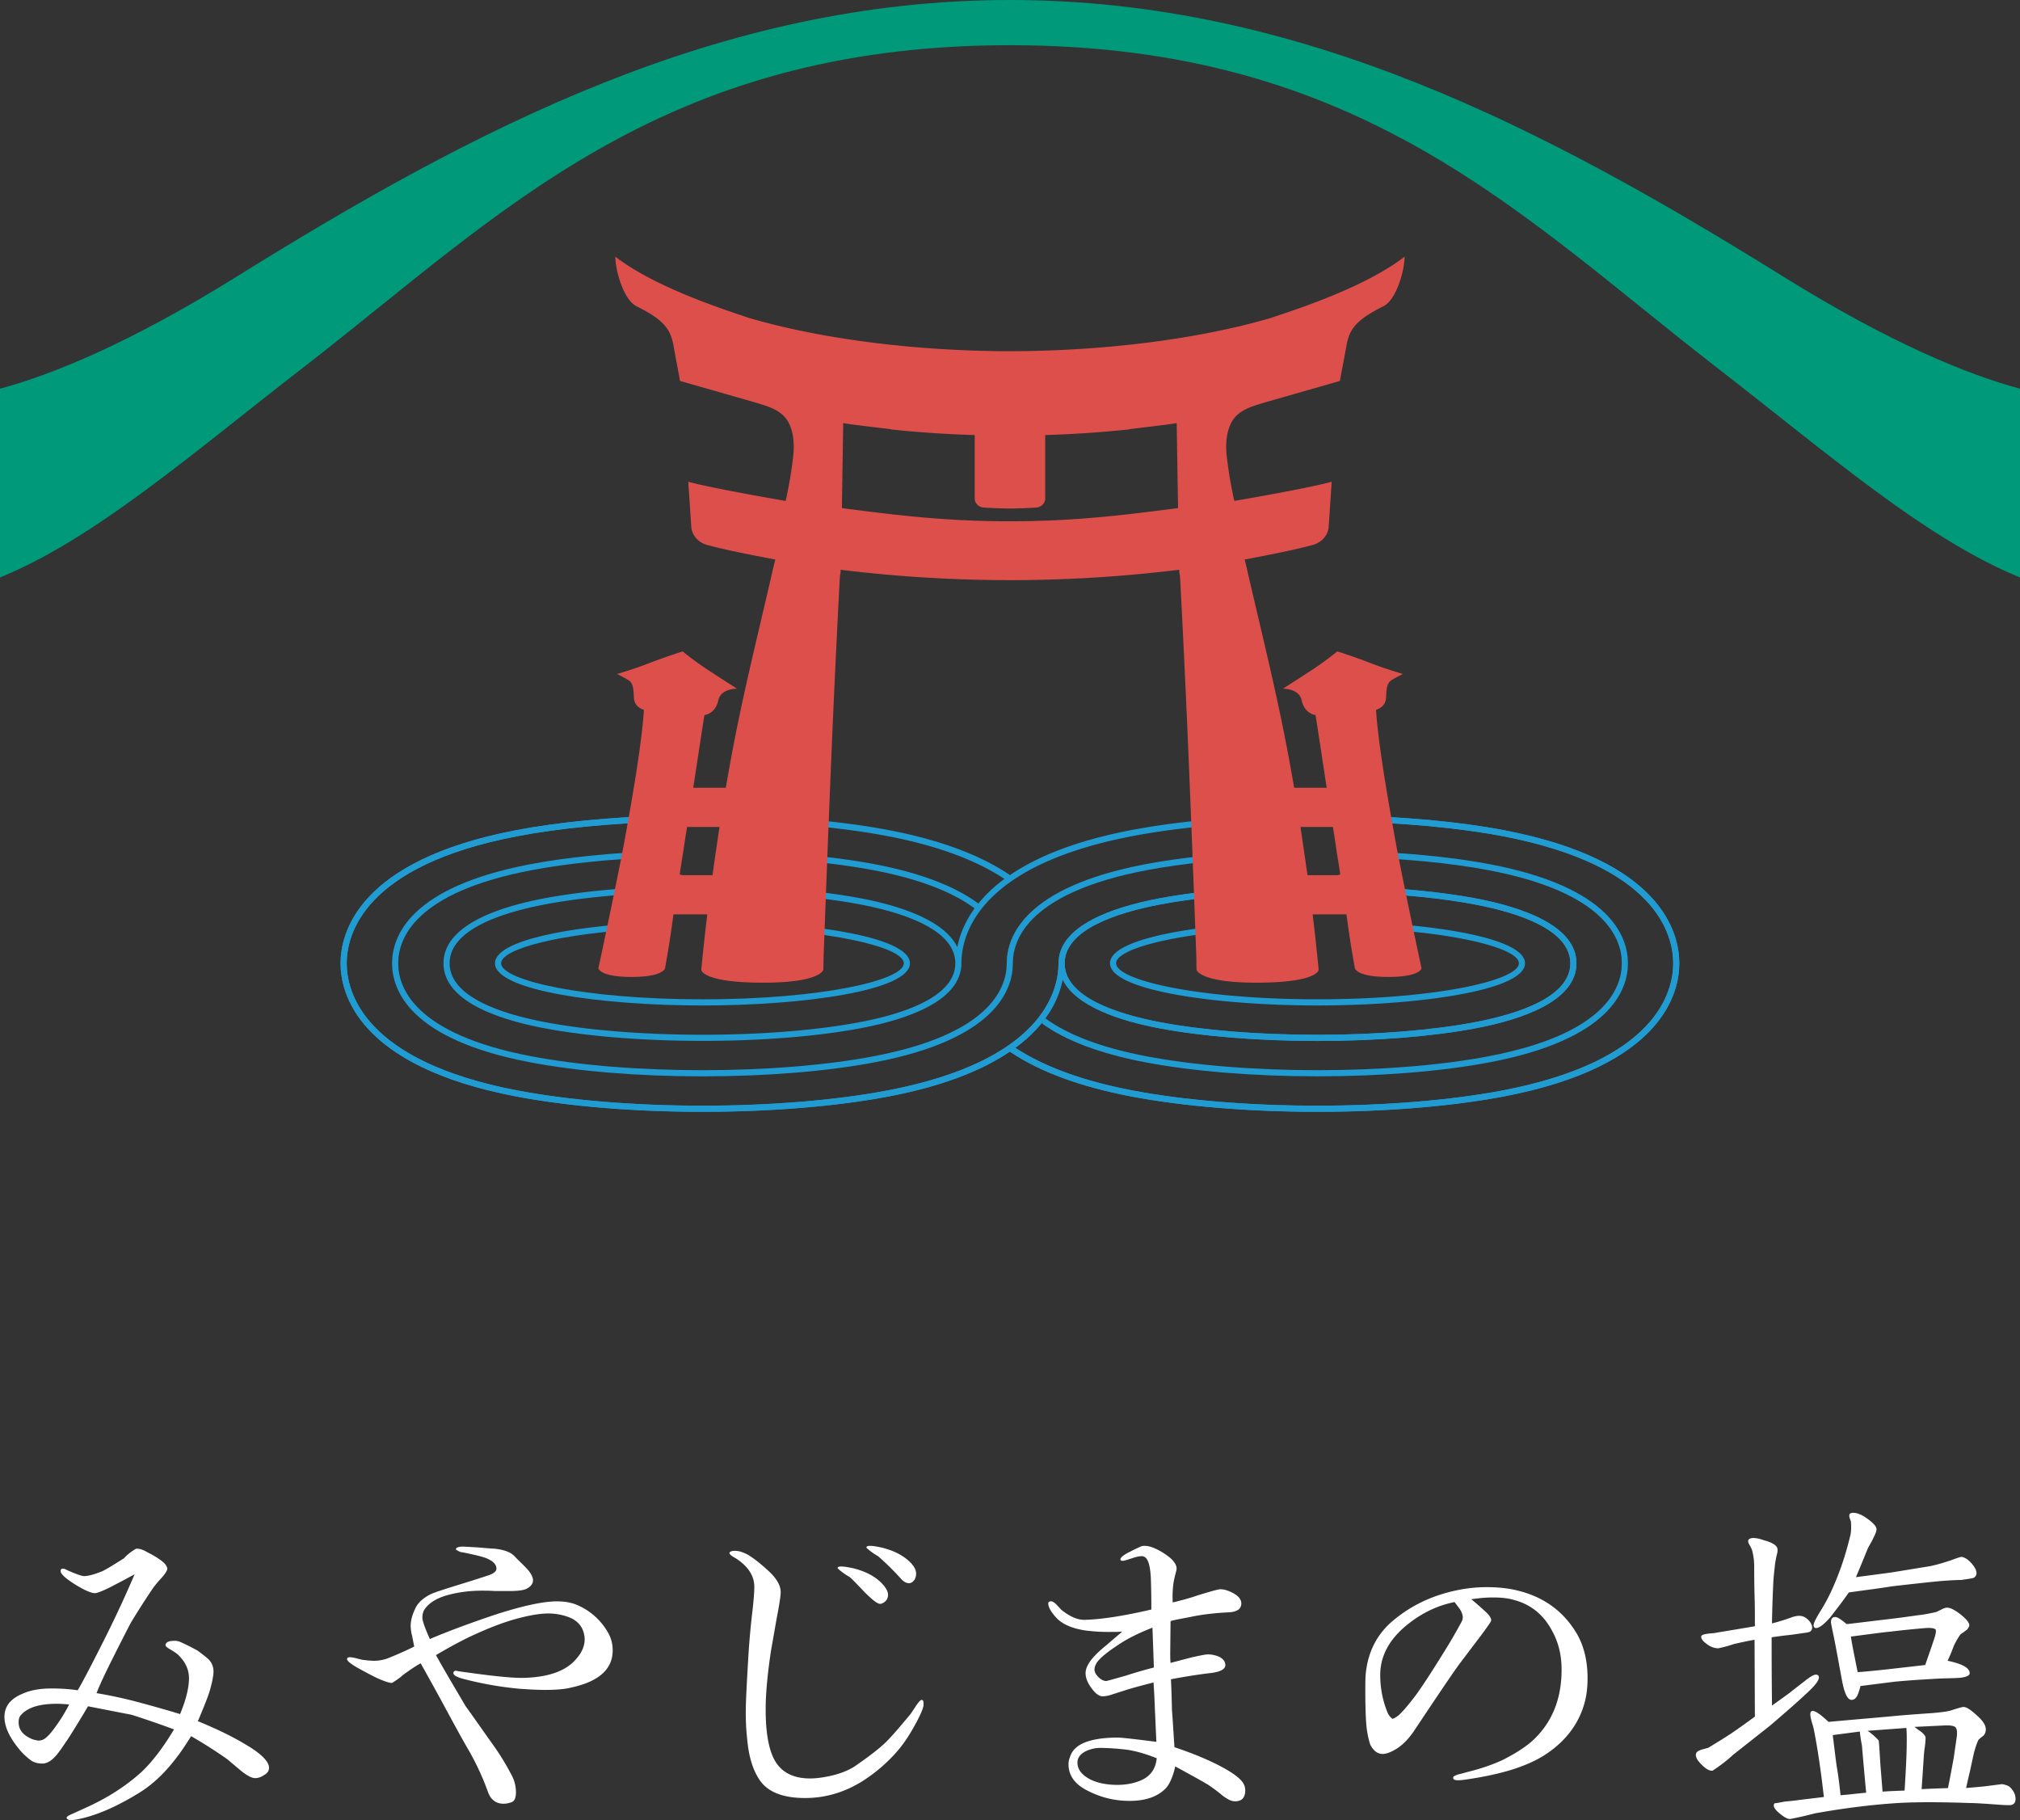
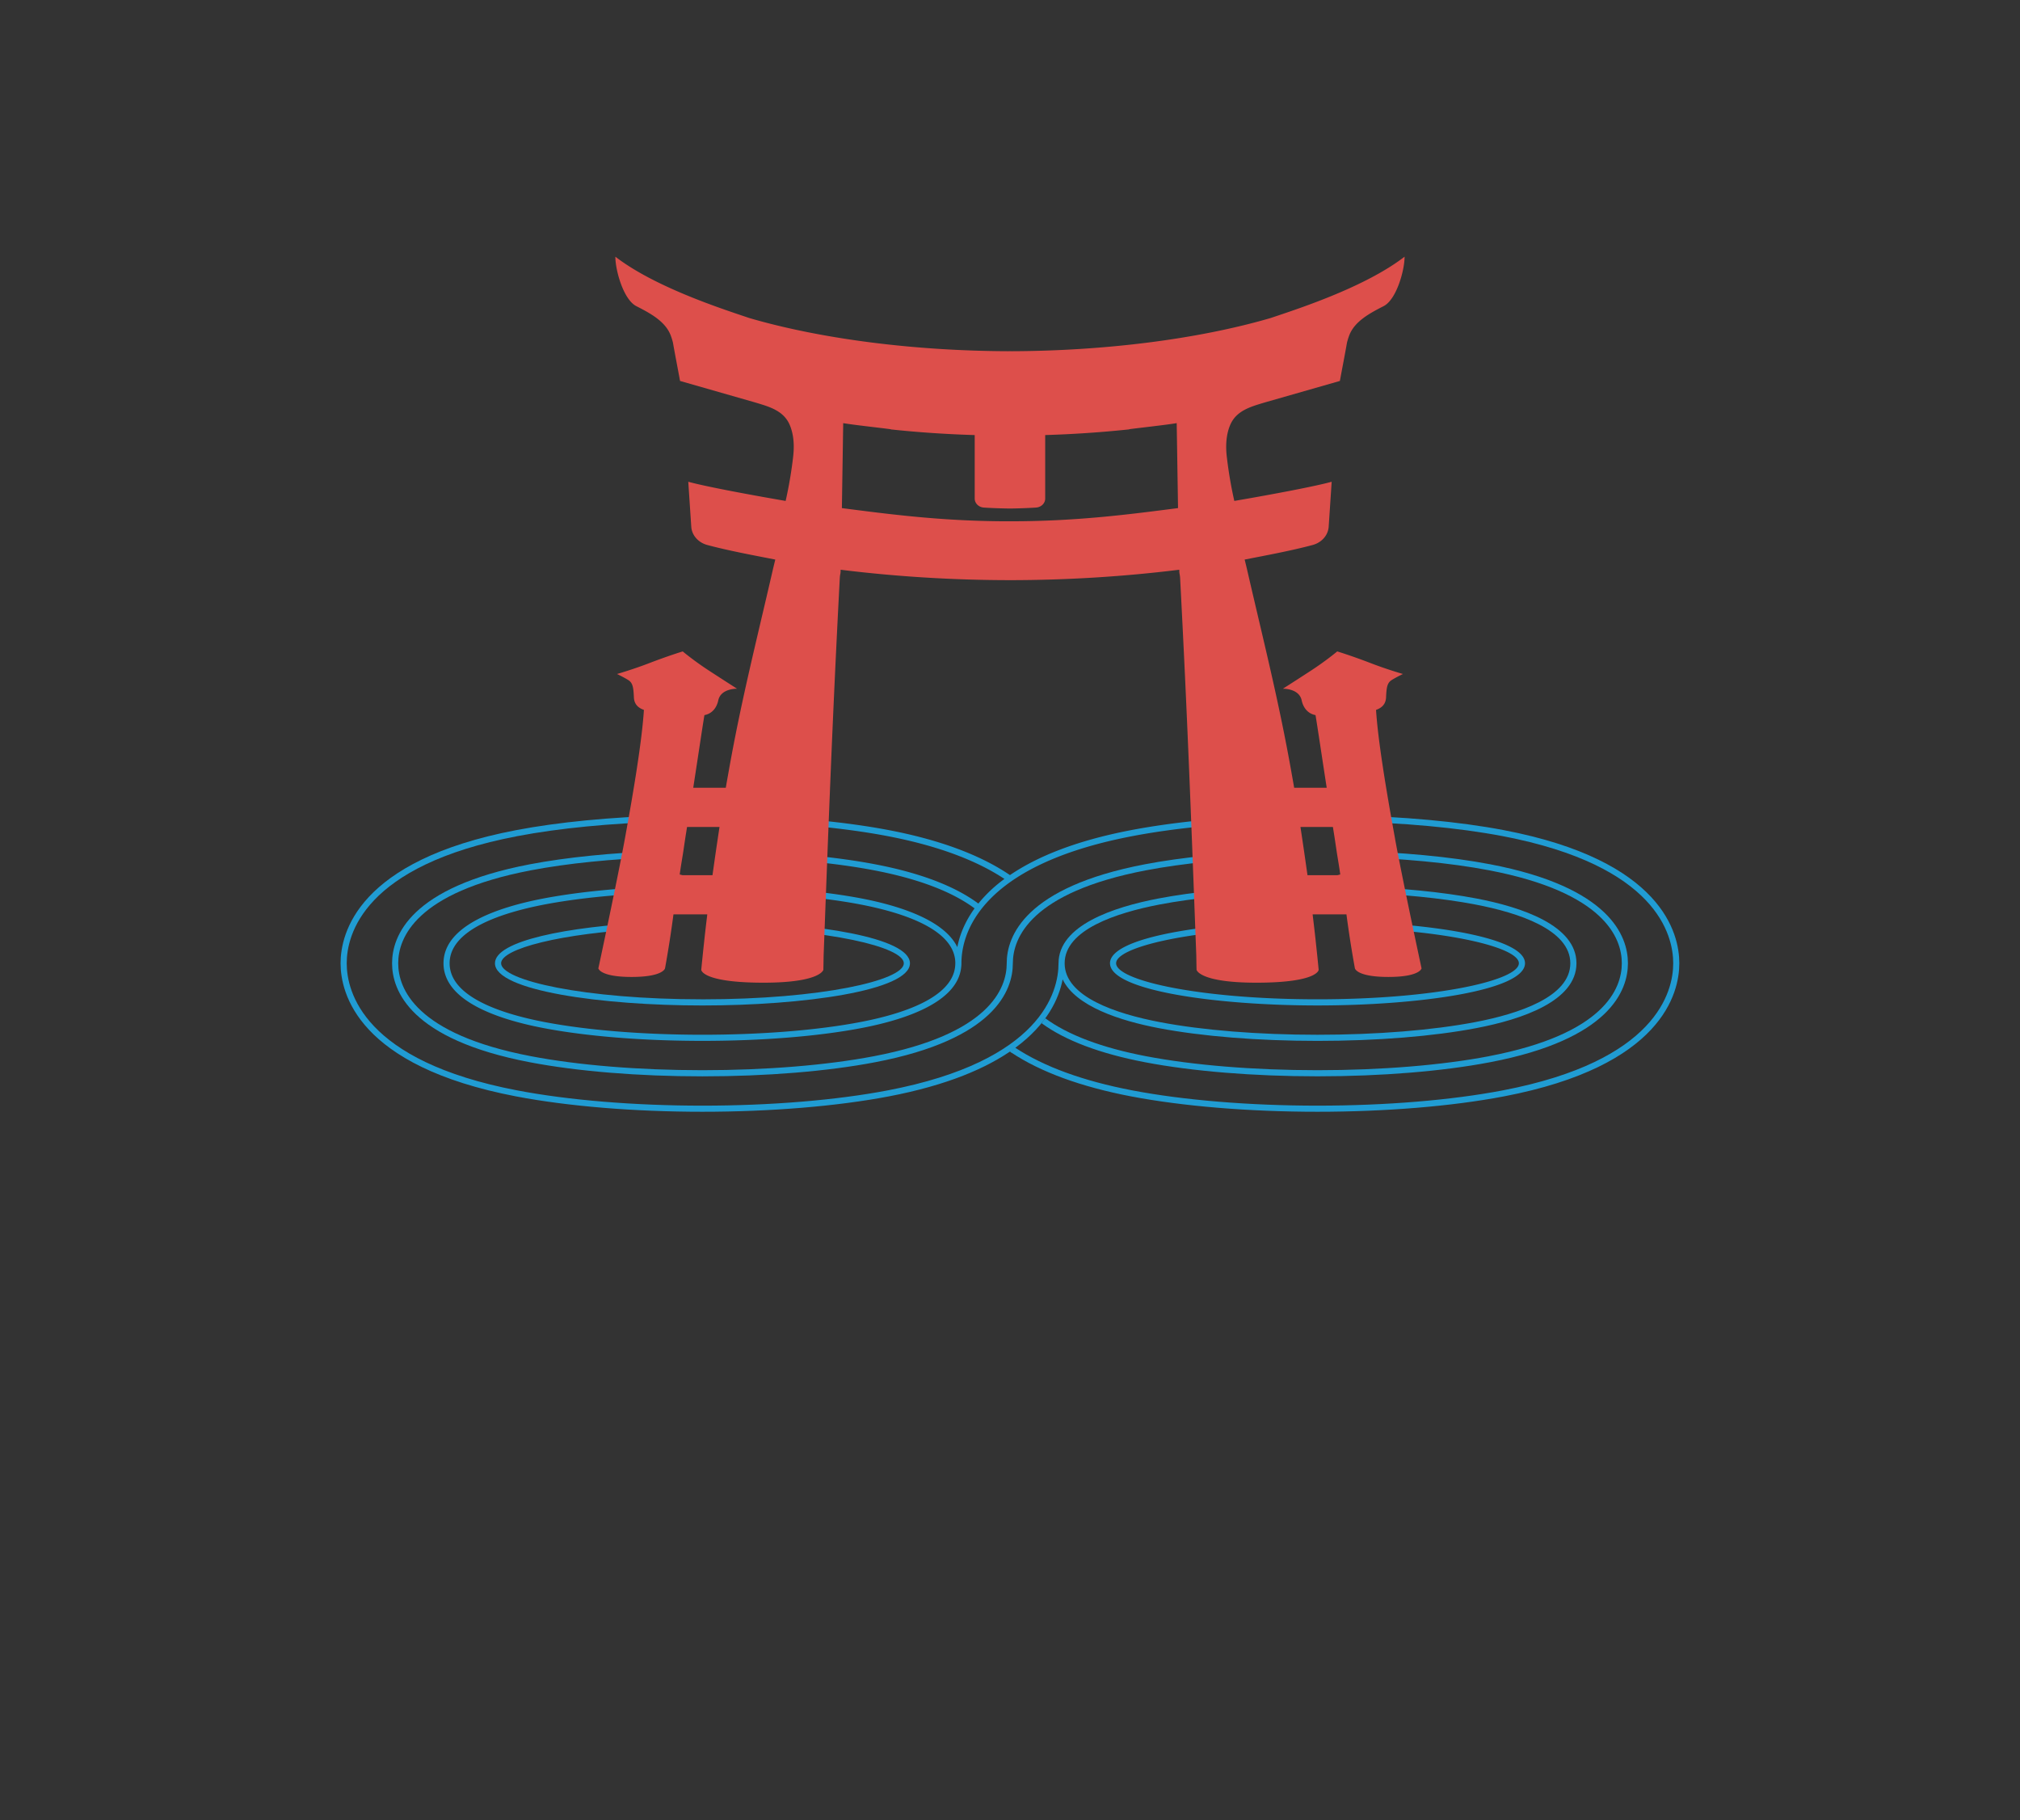
<svg xmlns="http://www.w3.org/2000/svg" data-name="レイヤー 2" viewBox="0 0 118.777 107">
  <rect x="0" y="0" width="118.777" height="107" fill="#333333" stroke="none" />
  <g data-name="ハンバーガー">
-     <path d="M118.777 22.851c-3.076-.83-7.591-2.657-13.871-6.561C90.901 7.582 76.506 0 59.389 0S27.876 7.582 13.871 16.29C7.591 20.194 3.076 22.021 0 22.851v11.096c5.6-2.285 11.332-7.315 17.955-12.439 11.39-8.813 20.8-18.851 41.434-18.851s30.043 10.038 41.433 18.851c6.623 5.124 12.356 10.154 17.955 12.439V22.851z" fill="#00997a" />
    <g fill="#209cd3">
      <path d="M88.435 48.804c-2.668-.511-5.99-.806-9.467-.876l.054.361c3.436.072 6.713.364 9.345.868 9.043 1.729 10.019 5.801 10.019 7.472s-.976 5.742-10.019 7.472c-3.032.579-6.902.898-10.897.898s-7.865-.319-10.894-.898c-2.888-.553-5.197-1.397-6.874-2.504 1.887-1.387 2.565-2.896 2.782-4.021.764 1.586 3.376 2.431 5.643 2.864 2.535.485 5.853.752 9.343.752s6.81-.267 9.343-.752c2.684-.513 5.884-1.591 5.884-3.81s-3.2-3.297-5.883-3.81c-2.016-.385-4.529-.627-7.22-.713l.054.361c2.648.087 5.117.326 7.098.705 2.551.487 5.59 1.483 5.59 3.457s-3.039 2.97-5.592 3.457c-2.511.48-5.805.745-9.276.745s-6.763-.265-9.276-.745c-2.551-.489-5.59-1.483-5.59-3.457s3.039-2.968 5.588-3.457c2.016-.385 4.536-.624 7.234-.708l-.061-.359c-2.697.086-5.218.327-7.24.713-2.682.513-5.881 1.591-5.881 3.81 0 1.67-.998 5.742-10.041 7.472-3.032.579-6.902.898-10.897.898s-7.865-.319-10.896-.898c-9.045-1.729-10.021-5.801-10.021-7.472s.976-5.742 10.022-7.472c2.462-.472 5.492-.76 8.686-.855l.054-.361c-3.238.094-6.311.385-8.808.863-9.31 1.781-10.315 6.066-10.315 7.825s1.005 6.044 10.315 7.825c3.05.582 6.943.904 10.961.904s7.912-.322 10.965-.904c3.449-.66 5.754-1.665 7.294-2.757l-.113.168c1.722 1.15 4.096 2.022 7.058 2.589 3.05.582 6.943.904 10.962.904s7.912-.322 10.965-.904c9.307-1.78 10.312-6.065 10.312-7.825s-1.005-6.046-10.312-7.825z" />
      <path d="M87.555 62.092c-2.766.53-6.347.823-10.085.823s-7.318-.293-10.086-.823c-2.597-.497-4.597-1.253-5.924-2.232l-.215.291c1.372 1.01 3.42 1.786 6.071 2.294 2.792.535 6.397.83 10.154.83s7.364-.295 10.152-.83c7.049-1.346 8.101-4.223 8.101-5.817s-1.052-4.471-8.099-5.819c-2.336-.447-5.255-.714-8.342-.793l.054.361c3.045.08 5.918.344 8.221.785 6.792 1.3 7.806 3.982 7.806 5.465s-1.014 4.166-7.808 5.463zm-28.359-5.463c0 1.483-1.014 4.166-7.806 5.463-2.765.53-6.347.823-10.085.823s-7.317-.293-10.086-.823c-6.791-1.298-7.804-3.98-7.804-5.463s1.014-4.166 7.804-5.465c2.14-.409 4.765-.672 7.565-.772l.054-.361c-2.844.1-5.514.365-7.687.78-7.045 1.348-8.097 4.224-8.097 5.819s1.052 4.471 8.097 5.817c2.791.535 6.397.83 10.154.83s7.364-.295 10.152-.83c7.047-1.346 8.099-4.223 8.099-5.817 0-1.483 1.036-4.166 7.827-5.465 2.171-.415 4.844-.678 7.69-.775l-.061-.359c-2.848.099-5.521.365-7.697.78-7.045 1.348-8.12 4.224-8.12 5.819z" />
      <path d="M65.269 56.629c0 1.61 6.287 2.48 12.2 2.48s12.202-.87 12.202-2.48c0-1.39-4.68-2.227-9.764-2.431l.054.359c5.617.226 9.349 1.193 9.349 2.071 0 1.003-4.862 2.119-11.842 2.119s-11.84-1.116-11.84-2.119c0-.92 4.092-1.933 10.148-2.096l-.061-.358c-5.339.153-10.447 1.001-10.447 2.454zm-9.097 0c0 .071-.005.14-.012.208-.206 1.844-3.147 2.785-5.58 3.249-2.511.48-5.805.745-9.276.745s-6.763-.265-9.276-.745c-2.551-.489-5.59-1.483-5.59-3.457s3.039-2.968 5.588-3.457c1.817-.347 4.046-.577 6.442-.681l.055-.364c-2.441.103-4.711.338-6.564.692-2.682.513-5.881 1.591-5.881 3.81s3.199 3.297 5.883 3.81c2.535.485 5.853.752 9.343.752s6.81-.267 9.343-.752c2.551-.487 5.64-1.501 5.869-3.561.01-.081.016-.165.016-.25 0-1.67.996-5.742 10.043-7.472 2.324-.446 5.149-.733 8.145-.845l-.061-.359c-2.997.114-5.822.404-8.152.85-3.329.637-5.583 1.596-7.121 2.643-1.729-1.175-4.113-2.068-7.117-2.643-2.499-.478-5.571-.769-8.806-.863l-.061.359c3.236.091 6.307.38 8.8.858 2.888.553 5.18 1.403 6.86 2.514a8.209 8.209 0 00-1.535 1.448c-1.372-1.019-3.404-1.799-6.068-2.308-2.338-.447-5.258-.714-8.348-.793l-.061.359c3.09.076 6.008.341 8.342.787 2.608.499 4.587 1.255 5.914 2.239-.598.825-.887 1.617-1.015 2.278-.766-1.584-3.377-2.428-5.641-2.863-2.182-.417-4.948-.662-7.891-.726l-.061.359c2.943.062 5.71.304 7.883.72 2.552.489 5.592 1.483 5.592 3.457z" />
      <path d="M41.305 58.748c-6.978 0-11.84-1.116-11.84-2.119 0-.844 3.446-1.766 8.689-2.038l.054-.362c-4.821.248-9.104 1.071-9.104 2.401 0 1.61 6.286 2.48 12.2 2.48s12.202-.87 12.202-2.48c0-1.512-5.531-2.371-11.099-2.471l-.062.361c6.415.105 10.8 1.158 10.8 2.11 0 1.003-4.862 2.119-11.842 2.119z" />
    </g>
    <path fill="#209cd3" d="M59.476 61.88l-.147-.089.26-.127-.113.216z" />
-     <path d="M88.435 48.809c-2.668-.511-5.99-.806-9.467-.876l.054.361c3.436.072 6.713.364 9.345.868 9.043 1.729 10.019 5.801 10.019 7.472s-.976 5.742-10.019 7.472c-3.032.579-6.902.898-10.897.898s-7.865-.319-10.894-.898c-2.888-.553-5.197-1.397-6.874-2.504 1.887-1.387 2.565-2.896 2.782-4.021.764 1.586 3.376 2.431 5.643 2.864 2.535.485 5.853.752 9.343.752s6.81-.267 9.343-.752c2.684-.513 5.884-1.591 5.884-3.81s-3.2-3.297-5.883-3.81c-2.016-.385-4.529-.627-7.22-.713l.054.361c2.648.087 5.117.326 7.098.705 2.551.487 5.59 1.483 5.59 3.457s-3.039 2.97-5.592 3.457c-2.511.48-5.805.745-9.276.745s-6.763-.265-9.276-.745c-2.551-.489-5.59-1.483-5.59-3.457s3.039-2.968 5.588-3.457c2.016-.385 4.536-.624 7.234-.708l-.061-.359c-2.697.086-5.218.327-7.24.713-2.682.513-5.881 1.591-5.881 3.81 0 1.67-.998 5.742-10.041 7.472-3.032.579-6.902.898-10.897.898s-7.865-.319-10.896-.898c-9.045-1.729-10.021-5.801-10.021-7.472s.976-5.742 10.022-7.472c2.462-.472 5.492-.76 8.686-.855l.054-.361c-3.238.094-6.311.385-8.808.863-9.31 1.781-10.315 6.066-10.315 7.825s1.005 6.044 10.315 7.825c3.05.582 6.943.904 10.961.904s7.912-.322 10.965-.904c3.318-.635 5.569-1.59 7.107-2.634l.074.045c1.722 1.151 4.096 2.022 7.058 2.589 3.05.582 6.943.904 10.962.904s7.912-.322 10.965-.904c9.307-1.78 10.312-6.065 10.312-7.825s-1.005-6.046-10.312-7.825z" fill="#209cd3" />
    <path d="M82.029 49.297c-.509-2.786-1.005-5.76-1.117-7.564.319-.112.57-.318.589-.736.026-.57.061-.846.325-1.014s.667-.36.667-.36-.908-.258-1.896-.639c-1.154-.444-1.968-.688-1.968-.688s-.637.538-1.549 1.132c-.911.595-1.647 1.062-1.647 1.062s.956-.032 1.107.687c.086.406.345.777.813.863.113.673.374 2.434.658 4.272h-1.914c-.052-.313-.107-.611-.161-.916-.739-4.175-1.617-7.61-2.591-11.841-.051-.22-.104-.439-.159-.659 1.19-.233 2.726-.515 3.996-.856.526-.141.903-.561.944-1.059l.177-2.659c-.913.253-3.242.7-5.725 1.127a24.736 24.736 0 01-.434-2.534c-.083-.647-.062-1.352.202-1.955.37-.844 1.25-1.065 2.028-1.302l4.412-1.263c.136-.745.283-1.481.42-2.266.037-.137.078-.275.13-.412.311-.82 1.188-1.295 2.02-1.719.76-.386 1.234-2.112 1.234-2.898v-.01c-2.342 1.809-6.346 3.091-7.885 3.609-4.311 1.255-9.796 1.932-15.239 1.948v-.002h-.158v.002c-5.443-.016-10.927-.693-15.239-1.948-1.538-.519-5.543-1.801-7.885-3.609v.01c0 .786.473 2.512 1.234 2.898.832.424 1.708.899 2.02 1.719.052.137.093.275.13.412.137.785.284 1.522.42 2.266l4.412 1.263c.778.237 1.658.458 2.028 1.302.264.603.285 1.308.202 1.955a24.736 24.736 0 01-.434 2.534c-2.483-.427-4.812-.875-5.725-1.127l.177 2.659c.04.498.417.918.944 1.059 1.27.34 2.806.623 3.996.856-.055.219-.108.439-.159.659-.974 4.231-1.853 7.665-2.591 11.841-.054.304-.109.603-.161.916h-1.914c.284-1.837.544-3.598.658-4.272.468-.086.727-.456.813-.863.151-.719 1.107-.687 1.107-.687s-.735-.468-1.647-1.062c-.912-.595-1.549-1.132-1.549-1.132s-.814.244-1.968.688c-.988.38-1.896.639-1.896.639s.403.192.667.36.3.444.325 1.014c.019.418.27.624.589.736-.112 1.803-.608 4.778-1.117 7.564-.459 2.512-1.561 7.631-1.561 7.631s.088.505 1.952.505 1.967-.505 1.967-.505.122-.654.27-1.598a65.5 65.5 0 00.227-1.575h1.989c-.059.487-.116.973-.17 1.46l-.024.23c-.056.522-.11 1.044-.161 1.568 0 0 .022.737 3.523.757 3.501.02 3.657-.757 3.657-.757.01-.422.014-.789.016-.851.289-7.725.522-14.055.95-22.169.014-.268.053-.231.049-.499 3.26.403 6.569.606 9.878.612v.002l.079-.001.079.001v-.002a81.848 81.848 0 009.878-.612c-.004.268.034.231.049.499.428 8.114.661 14.445.95 22.169.002.062.006.429.016.851 0 0 .156.777 3.657.757 3.501-.02 3.523-.757 3.523-.757-.05-.523-.104-1.046-.161-1.568l-.024-.23c-.054-.487-.111-.974-.17-1.46h1.989a65.5 65.5 0 00.497 3.173s.102.505 1.967.505 1.952-.505 1.952-.505-1.103-5.12-1.561-7.631zm-40.492 2.155h-1.4l-.17-.044c.074-.537.158-.99.226-1.451.046-.315.099-.673.158-1.038.017-.101.031-.2.049-.303h1.908c-.041.263-.079.527-.119.79a157.1 157.1 0 00-.2 1.376l-.095.67h-.358zm17.93-20.806h-.158c-3.876 0-6.975-.41-9.806-.775l.078-4.995c.665.112 2.189.275 2.788.357.003-.014.006.025.009.011 1.588.169 3.238.282 4.936.333v3.734c0 .28.237.51.544.529.337.021.824.044 1.434.054h.188c.61-.01 1.096-.033 1.434-.055.307-.019.544-.249.544-.529v-3.734a65.727 65.727 0 004.936-.333c.003.014.006-.025.009-.011.599-.082 2.123-.245 2.788-.357l.078 4.995c-2.83.364-5.93.775-9.806.775zm17.772 20.806h-.358l-.095-.67c-.065-.459-.132-.917-.2-1.376-.04-.263-.078-.527-.119-.79h1.908c.018.102.032.201.049.303.059.365.111.724.158 1.038.068.461.153.914.226 1.451l-.17.044h-1.4z" fill="#dd4f4b" />
-     <path d="M15.001 104.533c-.19 0-.48-.146-.838-.439l-.794-.67a27.933 27.933 0 00-2.131-1.358c-.355.564-.65 1.003-.9 1.315-.689.9-1.421 1.57-2.174 2.028-1.025.629-1.944 1.068-2.803 1.339-.458.146-.96.252-1.171.252-.166 0-.25-.043-.271-.127-.019-.062.106-.144.355-.25l.691-.314c1.317-.586 2.426-1.296 3.346-2.131.607-.564 1.255-1.402 1.922-2.51a57.2 57.2 0 00-2.486-.857l-2.573-.502c-.23.396-.607 1.025-1.15 1.882-.355.523-.607.898-.794 1.087-.252.271-.502.398-.732.398-.274 0-.523-.062-.71-.211a4.196 4.196 0 01-.566-.521c-.648-.754-.96-1.423-.96-2.009 0-.607.334-1.044 1.003-1.337.48-.23 1.066-.336 1.757-.336.605 0 1.128.041 1.546.106.23-.377.794-1.442 1.673-3.199a68.529 68.529 0 001.673-3.617c-.314.166-.773.417-1.421.751-.461.23-.775.355-.919.355-.211 0-.586-.166-1.109-.48-.607-.377-.9-.648-.9-.816 0-.103.043-.146.146-.146.062 0 .146.043.274.106.521.23.835.334.96.334.23 0 .545-.084.984-.252.187-.062.626-.334 1.358-.794.168-.187.396-.377.71-.564h.084c.146 0 .336.062.545.187.334.168.586.315.751.439.293.19.439.377.461.545 0 .106-.125.314-.377.586a6.887 6.887 0 00-.439.523 44.108 44.108 0 00-1.339 2.09c-.25.482-.626 1.212-1.106 2.174-.355.713-.67 1.358-.9 1.946.857.144 1.61.312 2.258.48 1.025.271 1.903.523 2.654.751.358-.857.523-1.567.523-2.11 0-.504-.209-.962-.648-1.383-.062-.062-.209-.166-.458-.312-.19-.105-.274-.187-.274-.252.022-.168.19-.25.523-.25.127 0 .23.019.334.062.233.103.588.271 1.046.523.355.271.564.439.626.502.19.187.293.439.293.71s-.082.648-.228 1.171c-.106.334-.336.919-.691 1.757 1.068.439 1.987.878 2.719 1.318.982.564 1.464 1.044 1.464 1.421 0 .168-.084.315-.274.418-.187.127-.355.19-.542.19m-13.76-3.722c-.106.106-.146.25-.146.439 0 .439.252.754.773.982.106.043.211.062.315.084.127.022.23 0 .336-.041.187-.084.418-.314.689-.691a9.55 9.55 0 00.857-1.38c-.23-.019-.48-.041-.71-.041-1.025 0-1.714.209-2.112.648m30.854-1.463c-.398 0-.878-.022-1.486-.062a20.403 20.403 0 01-3.281-.564c-.439-.106-.67-.23-.67-.355 0-.106.062-.146.168-.146.062.019.187.041.667.103 1.632.23 2.738.336 3.346.314 1.442-.043 2.467-.417 3.053-1.128.355-.398.502-.816.482-1.214-.043-.564-.336-.984-.9-1.212a3.415 3.415 0 00-1.234-.23c-.482 0-1.109.103-1.882.314-.773.209-1.694.564-2.76 1.066-.439.209-1.109.564-1.966 1.066.377.691.962 1.673 1.735 2.99.396.545.962 1.361 1.735 2.446.377.545.689 1.068.962 1.591.187.334.271.689.271 1.044 0 .315-.084.502-.23.566a1.43 1.43 0 01-.48.103c-.461 0-.773-.23-.941-.71a15.315 15.315 0 00-1.087-2.364c-.439-.751-.857-1.527-1.277-2.299a174.97 174.97 0 00-1.589-2.885c-.23.125-.585.355-1.066.71-.125.125-.336.271-.607.439-.106.019-.312-.043-.627-.168-.273-.103-.67-.314-1.212-.607-.545-.29-.816-.502-.816-.626 0-.062.062-.103.166-.103.084 0 .23.019.461.084.23.062.355.082.418.082.146.022.42.043.523.043.271 0 .523-.043.775-.125.48-.19 1.022-.42 1.608-.713l-.125-.626a2.471 2.471 0 01-.084-.586c0-.293.084-.629.252-.984.146-.355.48-.667.962-.898.187-.084.626-.23 1.296-.439.458-.146 1.169-.355 2.112-.67.293-.105.439-.252.418-.396 0-.211-.168-.398-.523-.566-.23-.103-.732-.23-1.483-.377-.106 0-.23-.062-.377-.166 0-.106.146-.168.439-.168l.732.041c.355.022.732.065 1.128.084.523.062.878.187 1.109.398.209.228.439.439.667.67.314.312.461.583.461.794 0 .187-.125.355-.355.48-.187.105-.542.146-1.087.146h-.773c-.334-.022-.586-.022-.773-.022-.713 0-1.402.084-2.071.271-.67.19-1.13.504-1.361.9a.951.951 0 00-.084.42c0 .187.149.605.439 1.253.922-.396 2.196-.878 3.806-1.421 1.61-.523 2.844-.794 3.66-.794.439 0 .816.062 1.128.187a3.77 3.77 0 011.822 1.548c.228.355.334.732.334 1.15 0 1.087-.794 1.819-2.405 2.174-.398.103-.919.146-1.526.146m20.58 3.702a9.487 9.487 0 01-1.944 1.651c-1.066.67-2.194 1.003-3.386 1.003-1.318 0-2.218-.355-2.698-1.087-.398-.605-.626-1.399-.71-2.362a13.525 13.525 0 01-.084-1.673c0-.564.062-1.716.168-3.492a49.19 49.19 0 01.187-2.071c.106-.857.146-1.442.146-1.735 0-.458-.187-.878-.564-1.255a3.053 3.053 0 00-.564-.439c-.23-.125-.336-.228-.336-.29.022-.084.125-.127.336-.127.228 0 .48.084.751.23.315.187.691.48 1.13.878.523.458.773.878.794 1.255.019.166-.043.585-.168 1.274-.084.417-.209 1.171-.398 2.237-.187 1.234-.293 2.302-.312 3.221-.022 1.505.168 2.592.542 3.242.398.689 1.087 1.044 2.071 1.044.293 0 .689-.041 1.171-.146.648-.146 1.169-.355 1.567-.648.816-.564 1.402-1.025 1.757-1.38s.816-.898 1.423-1.63l.334-.504c.146-.209.25-.312.315-.312.084.022.103.084.103.271 0 .19-.146.523-.396 1.003-.398.754-.797 1.358-1.236 1.841m-.918-8.759c-.168 0-.458-.233-.898-.67-.523-.545-.816-.859-.922-.922a3.668 3.668 0 01-.689-.502c0-.062.062-.103.209-.103.187 0 .418.041.71.103.754.187 1.339.502 1.735.941.209.23.315.439.315.607a.509.509 0 01-.274.48.328.328 0 01-.187.065m1.695-1.213c-.146 0-.314-.084-.461-.25a15.959 15.959 0 00-1.358-1.339 3.514 3.514 0 01-.689-.502c0-.062.062-.106.206-.106.19 0 .42.043.713.106.751.187 1.337.502 1.735.941.187.209.271.396.271.586 0 .228-.084.396-.23.502a.339.339 0 01-.187.062m18.434 12.482a10.273 10.273 0 00-.773-.586c-.187-.125-.857-.499-2.009-1.128a3.586 3.586 0 01-.206.691c-.106.271-.23.48-.377.627-.483.48-1.193.71-2.093.71a5.27 5.27 0 01-2.446-.585c-.773-.377-1.15-.9-1.15-1.567 0-.146.022-.274.084-.418.146-.504.605-.838 1.337-1.006.439-.103.943-.146 1.526-.146.355.022 1.087.106 2.218.252l-.084-1.862c-.022-.521-.041-1.066-.084-1.63-.312.082-.816.209-1.464.396l-.982.314a1.83 1.83 0 01-.482.103c-.209.022-.418-.103-.605-.334-.315-.377-.461-.71-.461-1.025 0-.25.125-.523.355-.814.19-.23.482-.523.878-.838.502-.439.816-.689.922-.794-.19.022-.398.022-.67.022a10.69 10.69 0 01-1.486-.084c-.838-.125-1.442-.398-1.798-.838-.271-.312-.396-.564-.396-.751 0-.084.062-.127.166-.127.084 0 .19.065.314.19l.293.314c.502.396.96.605 1.399.583.9-.022 2.196-.209 3.89-.605 0-.336 0-.878-.022-1.61-.022-1.025-.187-1.526-.542-1.526-.146 0-.336.043-.523.106-.314.103-.502.166-.586.166-.106 0-.146-.022-.146-.084 0-.103.187-.271.586-.458.146-.084.377-.19.648-.314.062-.022.146-.022.209-.022.271 0 .67.146 1.15.461.482.314.71.607.71.878 0 .146-.103.355-.187.878a6.14 6.14 0 00-.041 1.109c.439-.106.941-.23 1.483-.42.754-.23 1.193-.355 1.318-.355.23 0 .502.084.794.25.293.17.439.358.439.588 0 .334-.271.502-.794.521-.816.043-1.548.127-2.215.274-.881.166-1.109.209-1.152.25l-.019 1.819c0 .23 0 .439.019.629l1.193-.314c.545-.125.878-.187 1.003-.187.209 0 .418.041.629.125.271.125.396.293.396.502 0 .25-.314.418-.962.48-.521.065-1.253.168-2.237.355.022.355.043.984.062 1.841.022.19.062.9.146 2.153.941.314 1.778.65 2.53 1.027.859.437 1.38.814 1.548 1.15.062.125.084.25.084.355 0 .418-.19.648-.585.648-.209 0-.377-.065-.754-.336m-7.148-2.804a2.03 2.03 0 00-.878.19c-.336.166-.502.396-.502.667 0 .355.187.648.586.9.271.166.564.271.878.334.312.062.605.084.876.084.502 0 .962-.084 1.361-.252.564-.228.898-.667.962-1.315-.691-.274-1.339-.461-1.946-.523a14.101 14.101 0 00-1.337-.084m3.031-7.069c-.648.252-1.214.523-1.673.794-.773.482-1.296.878-1.548 1.193-.125.166-.187.334-.187.48s.084.293.23.439c.146.146.312.23.458.23.043 0 .42-.106 1.15-.314a29.008 29.008 0 011.654-.48l-.084-2.342zm23.157 7.423c-.583.398-1.315.713-2.215.984-.732.209-1.526.377-2.383.502-.25.041-.439.062-.586.062-.187 0-.293-.041-.293-.146 0-.084.105-.125.271-.187.062-.022.19-.043.545-.146.857-.211 1.567-.461 2.134-.732.773-.398 1.358-.775 1.776-1.171 1.109-1.046 1.651-2.426 1.651-4.121 0-.814-.166-1.546-.523-2.215-.502-.982-1.253-1.61-2.278-1.882-.355-.106-.775-.146-1.255-.146-.398 0-.816.041-1.255.103.336.274.607.523.838.732.23.211.334.377.334.523 0 .043-.209.355-.648.941l-1.19 1.57c-.358.48-1.234 1.776-2.614 3.847-.398.626-.838 1.044-1.277 1.274-.271.146-.48.209-.648.209-.314 0-.545-.187-.732-.542a5.038 5.038 0 01-.187-.794c-.062-.355-.106-1.152-.106-2.364 0-.458 0-.857.043-1.171.146-1.15.626-2.09 1.421-2.822 1.109-.982 2.427-1.632 3.994-1.944a8.448 8.448 0 011.673-.168c.67 0 1.296.062 1.86.209 1.526.377 2.697 1.234 3.473 2.573.398.71.605 1.567.605 2.57 0 .545-.062 1.046-.187 1.485-.334 1.193-1.087 2.196-2.239 2.969m-5.395-8.93c-.941.187-1.819.586-2.657 1.234-1.147.878-1.714 1.903-1.714 3.053 0 .775.146 1.548.461 2.28a.987.987 0 00.25.293c.062 0 .19-.062.377-.209.273-.252.626-.67 1.046-1.234.48-.67 1.025-1.527 1.673-2.573.25-.398.585-.962.982-1.694a.548.548 0 00.065-.25c0-.146-.065-.314-.168-.48l-.314-.42zm20.671 5.394c-.418.398-1.13 1.025-2.134 1.882l-2.174 1.716c-.314.293-.71.605-1.19.919-.19.022-.398-.103-.67-.377-.211-.209-.315-.396-.315-.542 0-.022 0-.062.022-.105.022-.084.146-.166.374-.228.211-.062.336-.084.358-.106.271-.168.732-.439 1.339-.838.521-.355.982-.689 1.378-.982l-.019-4.517a24.17 24.17 0 00-1.214.252 7.639 7.639 0 01-.919.25c-.187 0-.396-.062-.586-.187-.314-.209-.439-.377-.417-.523.019-.062.166-.125.396-.146.106-.022.252-.022.398-.041.082-.022.876-.146 2.362-.398 0-.585 0-1.171-.019-1.735-.022-.857-.022-1.464-.022-1.798 0-.314-.043-.629-.125-.941 0-.022-.043-.105-.106-.23-.082-.127-.125-.23-.125-.293 0-.022 0-.062.019-.084.106-.146.42-.146.9.022.23.062.398.125.461.166.187.084.293.19.334.293a.705.705 0 01-.019.355c-.062.252-.084.42-.106.523-.041.377-.084.732-.105 1.068a68.47 68.47 0 00-.082 2.486c.25-.062.627-.166 1.15-.355.23-.084.418-.103.545-.084.187.022.334.125.48.274.187.228.23.418.146.564-.043.084-.146.125-.314.146l-.878.125c-.209.022-.586.062-1.15.146 0 .878 0 2.215.022 4.015l1.044-.754c.23-.187.502-.396.857-.67.336-.271.564-.396.67-.396.125 0 .187.062.187.168 0 .187-.25.502-.751.96m12.314 6.168c0 .252-.127.377-.358.377-.084 0-.271 0-.564-.022-.857-.062-1.462-.103-1.776-.103-1.778-.062-3.18-.062-4.224 0-1.61.103-3.221.314-4.872.607-.398.103-.9.228-1.464.334-.168 0-.377-.125-.648-.355-.271-.23-.377-.418-.271-.564.103-.022.312-.043.586-.105.187-.019.502-.041.919-.103l1.402-.168c-.062-.502-.127-1.109-.23-1.798a35.07 35.07 0 00-.23-1.464c-.084-.482-.146-.816-.209-1.003-.146-.461-.168-.713-.062-.775.144-.084.48.125 1.003.626.146-.019 1.402-.125 3.744-.334.396-.041 1.19-.106 2.383-.187.48-.043.835-.084 1.044-.146.461-.146.732-.23.794-.209.168 0 .461.209.9.626.293.293.418.542.377.773a.466.466 0 01-.168.314c-.146.106-.23.187-.25.209-.084.146-.168.398-.273.773l-.228 1.046c-.043.19-.127.523-.23 1.025.146-.022.499-.041 1.106-.105l.984-.125c.125 0 .355.084.417.125.106.065.209.19.315.377a.975.975 0 01.084.355m-11.878-10.203c0-.106.125-.377.396-.816.442-.691.794-1.464 1.109-2.299.271-.713.482-1.442.67-2.218.041-.23.041-.48.022-.751-.022-.084-.062-.168-.084-.252-.022-.103-.022-.187.041-.23a.389.389 0 01.168-.041c.209 0 .439.084.67.23.48.312.71.564.71.732 0 .103-.062.271-.166.48-.105.23-.233.439-.336.626-.166.398-.396.984-.71 1.716l2.069-.274c.523-.084 1.277-.209 2.299-.374.398-.084.818-.209 1.255-.358.336-.125.523-.187.588-.187.166.022.353.125.564.355.206.23.314.418.314.607 0 .125-.065.209-.168.271-.043.022-.293.062-.734.125-.271 0-.689.022-1.231.065-.65.062-1.61.166-2.866.312-.626.106-1.464.209-2.508.355-.211.315-.588.816-1.109 1.486-.355.396-.629.607-.816.607-.103 0-.146-.062-.146-.168m8.238 1.234c-.062.166-.168.461-.358.857.9.19 1.32.439 1.298.754-.022.125-.209.209-.586.25-.252.022-.65.022-1.212.043-1.13.062-2.009.125-2.635.187l-1.987.252c-.062.25-.125.418-.168.521-.084.19-.187.274-.334.293-.25.022-.439-.355-.586-1.15-.146-.773-.293-1.608-.461-2.467-.125-.586-.187-.9-.187-.941 0-.209.082-.314.25-.314.127 0 .358.146.67.418.23-.019 1.046-.125 2.448-.29.564-.065 1.15-.146 1.735-.23.25-.022.605-.084 1.087-.19.019-.019.146-.062.334-.166.127-.062.252-.106.355-.084.146 0 .398.125.754.398.334.271.502.48.502.626a.46.46 0 01-.209.315c-.19.146-.293.209-.315.228a4.47 4.47 0 00-.396.691m-5.145 8.613c-.06-.605-.144-1.546-.25-2.779a8.897 8.897 0 01-.125-.816l-1.591.209c.062.461.127 1.066.23 1.819.106.586.168 1.15.23 1.716.336-.022.838-.084 1.505-.149m4.038-9.159c.062-.228.084-.374.041-.439-.062-.062-.25-.103-.564-.082a54.99 54.99 0 00-2.069.209c-.442.041-1.214.146-2.342.293.062.458.209 1.15.396 2.09.398-.022.984-.084 1.778-.168l2.194-.25c.086-.252.211-.607.377-1.087l.19-.566zm-1.651 6.171c0-.315 0-.586-.022-.818l-2.28.168c.19.127.42.314.65.566.019.062.041.418.082 1.087.022.439.084 1.066.146 1.922.293-.022.732-.041 1.296-.062.084-1.274.127-2.237.127-2.863m2.948-.336c.022-.271 0-.439-.084-.523-.084-.084-.315-.125-.691-.103l-1.714.082c.125.106.252.19.398.295.168.144.252.25.252.355 0 .103-.024.377-.043.521a5.712 5.712 0 00-.065.607l-.125 1.882c.336-.019.859-.041 1.548-.062.125-.607.23-1.19.336-1.757l.187-1.296z" fill="#fff" />
  </g>
</svg>